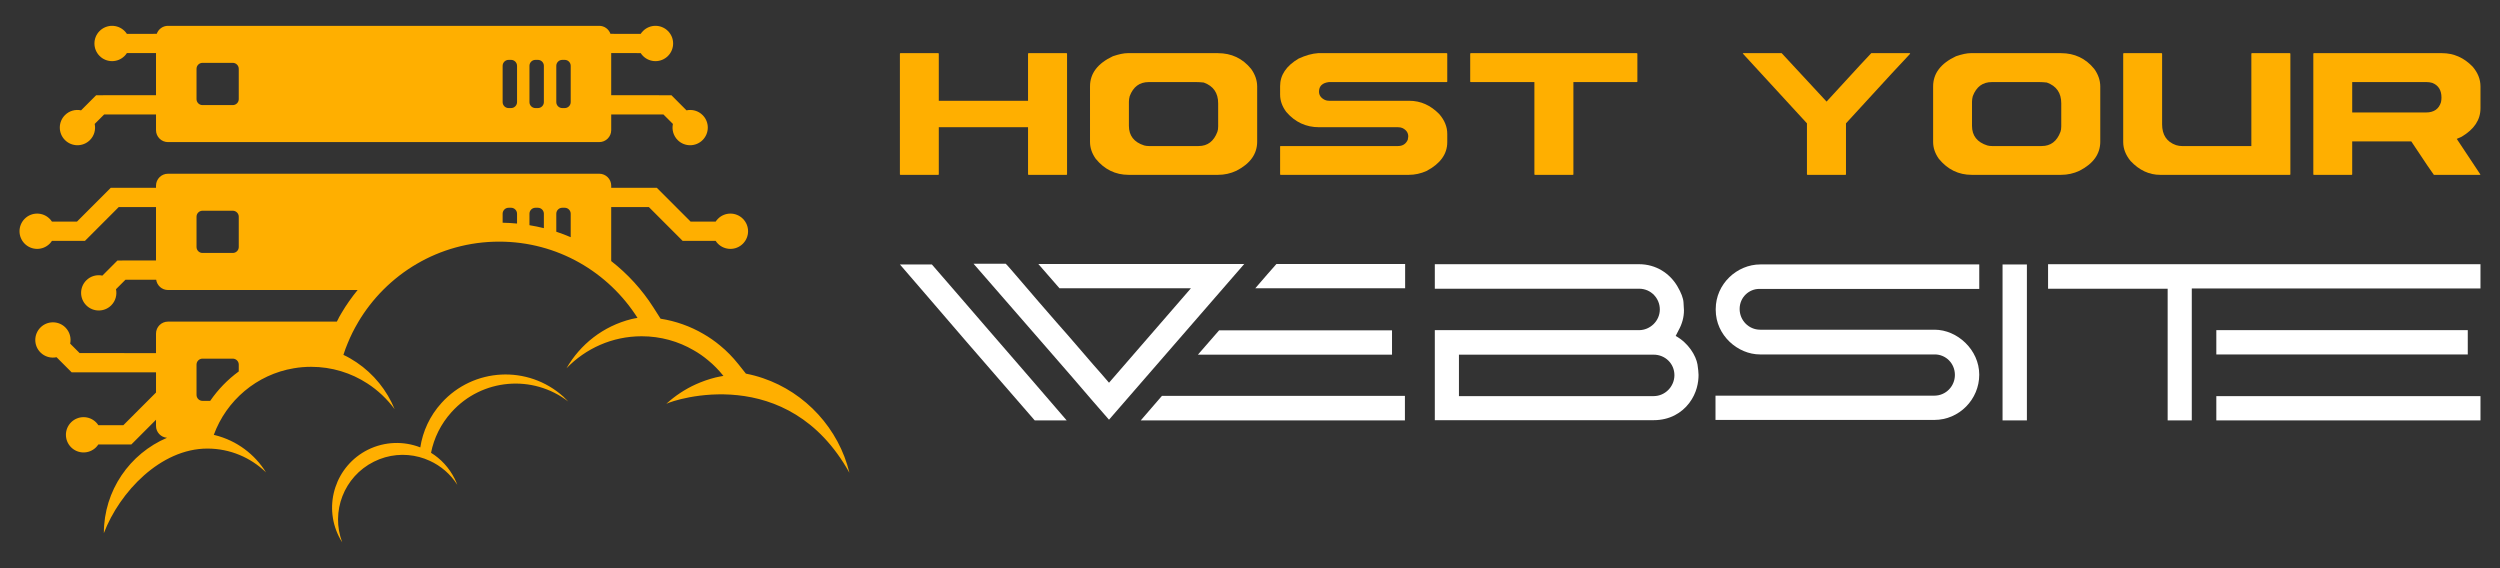
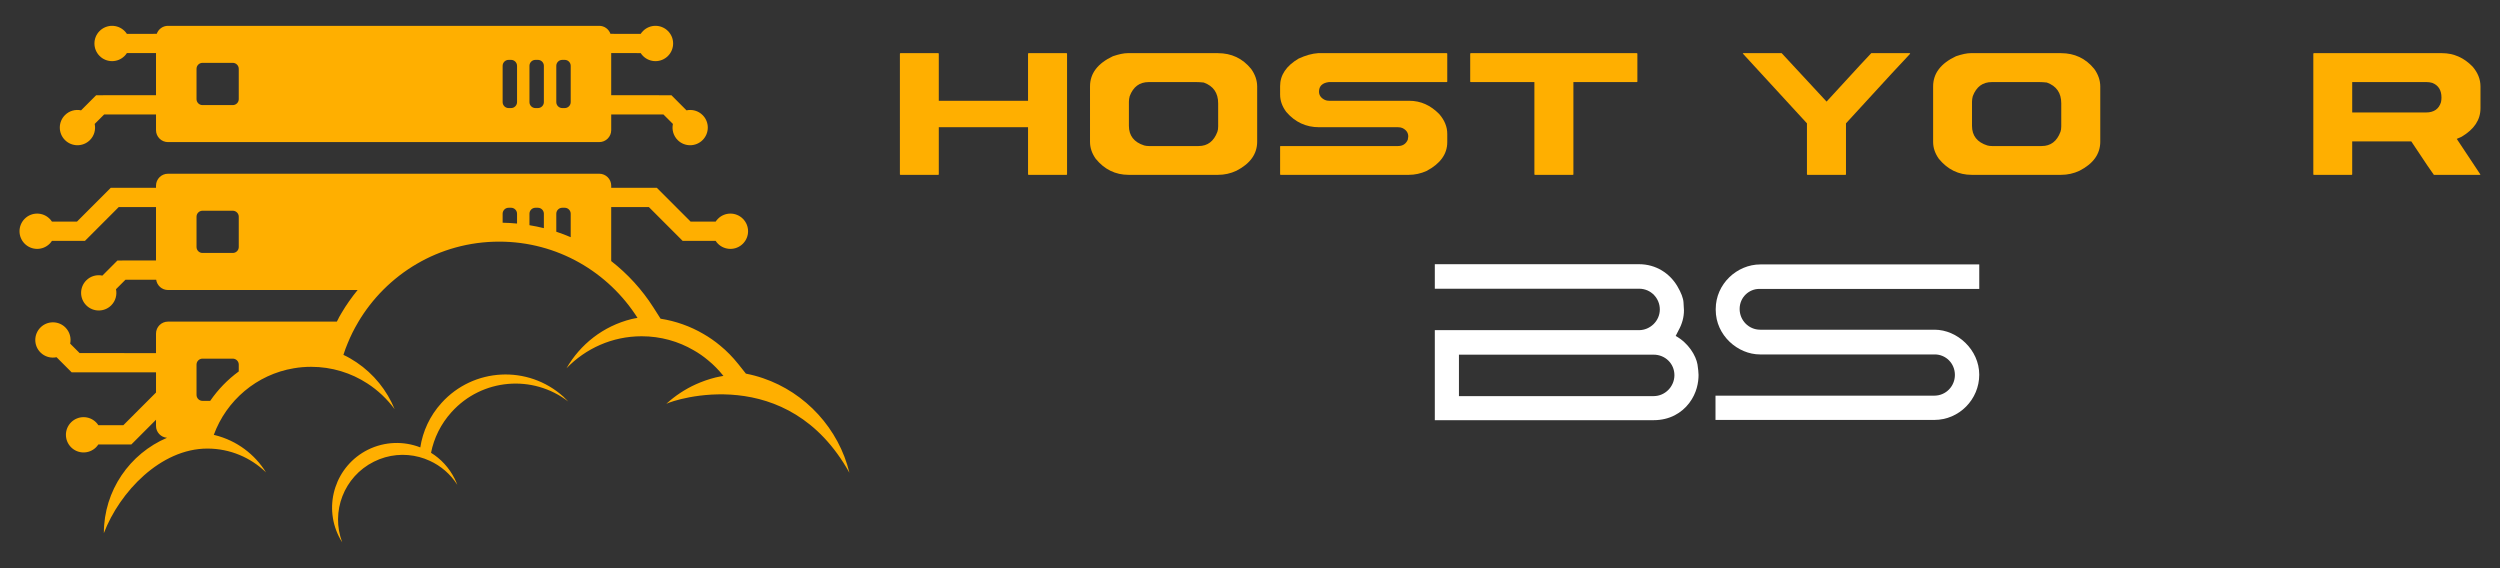
<svg xmlns="http://www.w3.org/2000/svg" version="1.1" id="Calque_1" x="0px" y="0px" width="242px" height="55px" viewBox="0 0 242 55" enable-background="new 0 0 242 55" xml:space="preserve">
  <rect x="0" y="0" width="242" height="55" fill="#333333" stroke="none" />
  <g>
    <g>
      <g>
        <path fill="#FFAF00" d="M87.165,5.146h3.655c0.037,0.008,0.055,0.026,0.055,0.056v4.555h8.639V5.201     c0.007-0.037,0.026-0.056,0.055-0.056h3.667c0.037,0.008,0.055,0.026,0.055,0.056v11.668c0,0.037-0.019,0.056-0.055,0.056h-3.667     c-0.037,0-0.055-0.019-0.055-0.056v-4.555h-8.639v4.555c0,0.037-0.019,0.056-0.055,0.056h-3.655     c-0.037,0-0.055-0.019-0.055-0.056V5.201C87.117,5.164,87.136,5.146,87.165,5.146z" />
        <path fill="#FFAF00" d="M109.146,5.146h8.749c1.317,0,2.389,0.509,3.216,1.526c0.388,0.542,0.583,1.112,0.583,1.712v5.325     c0,1.192-0.67,2.133-2.009,2.82c-0.564,0.264-1.16,0.396-1.79,0.396h-8.639c-1.281,0-2.346-0.52-3.194-1.56     c-0.366-0.52-0.549-1.061-0.549-1.624V8.362c0-1.252,0.739-2.225,2.217-2.92C108.315,5.245,108.788,5.146,109.146,5.146z      M109.278,9.866v2.316c0,0.951,0.494,1.585,1.482,1.898c0.139,0.037,0.285,0.056,0.439,0.056h4.83     c0.864,0,1.467-0.457,1.812-1.373c0.051-0.132,0.077-0.307,0.077-0.526V9.998c0-1.003-0.465-1.673-1.394-2.009     c-0.271-0.029-0.509-0.044-0.713-0.044h-4.611c-0.886,0-1.5,0.453-1.844,1.361C109.303,9.489,109.278,9.676,109.278,9.866z" />
        <path fill="#FFAF00" d="M127.581,5.146h12.459c0.037,0.008,0.055,0.026,0.055,0.056v2.689c0,0.036-0.018,0.055-0.055,0.055     h-11.405c-0.637,0.081-0.954,0.388-0.954,0.922c0,0.358,0.193,0.63,0.581,0.812c0.117,0.052,0.256,0.077,0.417,0.077h7.75     c1.09,0,2.057,0.433,2.898,1.296c0.512,0.593,0.768,1.226,0.768,1.899v0.813c0,1.148-0.67,2.078-2.008,2.788     c-0.557,0.248-1.128,0.373-1.713,0.373h-12.405c-0.037,0-0.055-0.019-0.055-0.056v-2.688c0.007-0.029,0.025-0.044,0.055-0.044     h11.351c0.46,0,0.778-0.205,0.954-0.615c0.029-0.176,0.045-0.278,0.045-0.308c0-0.365-0.191-0.641-0.571-0.822     c-0.117-0.052-0.26-0.077-0.428-0.077h-7.64c-1.26,0-2.313-0.491-3.162-1.471c-0.403-0.534-0.604-1.099-0.604-1.691V8.34     c0-1.075,0.597-1.965,1.789-2.667C126.384,5.358,127.01,5.183,127.581,5.146z" />
        <path fill="#FFAF00" d="M142.372,5.146h16.072c0.035,0.008,0.055,0.026,0.055,0.056v2.689c0,0.036-0.02,0.055-0.055,0.055h-6.139     v8.924c0,0.037-0.018,0.056-0.055,0.056h-3.666c-0.035,0-0.055-0.019-0.055-0.056V7.945h-6.158c-0.037,0-0.055-0.019-0.055-0.055     V5.201C142.324,5.164,142.343,5.146,142.372,5.146z" />
        <path fill="#FFAF00" d="M168.755,5.146h3.711l4.346,4.688c2.803-3.059,4.246-4.621,4.326-4.688h3.711     c0.037,0.008,0.055,0.026,0.055,0.056c-0.338,0.336-2.408,2.583-6.213,6.739v4.929c0,0.037-0.02,0.056-0.055,0.056h-3.668     c-0.035,0-0.055-0.019-0.055-0.056V11.94L168.7,5.179L168.755,5.146z" />
        <path fill="#FFAF00" d="M190.759,5.146h8.748c1.318,0,2.389,0.509,3.217,1.526c0.389,0.542,0.582,1.112,0.582,1.712v5.325     c0,1.192-0.67,2.133-2.01,2.82c-0.563,0.264-1.16,0.396-1.789,0.396h-8.639c-1.281,0-2.346-0.52-3.193-1.56     c-0.367-0.52-0.549-1.061-0.549-1.624V8.362c0-1.252,0.738-2.225,2.217-2.92C189.929,5.245,190.399,5.146,190.759,5.146z      M190.89,9.866v2.316c0,0.951,0.494,1.585,1.482,1.898c0.139,0.037,0.285,0.056,0.439,0.056h4.83     c0.863,0,1.467-0.457,1.811-1.373c0.051-0.132,0.078-0.307,0.078-0.526V9.998c0-1.003-0.467-1.673-1.395-2.009     c-0.271-0.029-0.51-0.044-0.715-0.044h-4.609c-0.885,0-1.5,0.453-1.844,1.361C190.915,9.489,190.89,9.676,190.89,9.866z" />
-         <path fill="#FFAF00" d="M205.581,5.146h3.656c0.037,0.008,0.055,0.026,0.055,0.056v6.827c0,1.032,0.449,1.706,1.35,2.02     c0.205,0.06,0.396,0.089,0.572,0.089h6.717V5.201c0.008-0.037,0.025-0.056,0.055-0.056h3.668     c0.035,0.008,0.055,0.026,0.055,0.056v11.668c0,0.037-0.02,0.056-0.055,0.056h-12.549c-1.066,0-2.023-0.446-2.865-1.34     c-0.475-0.577-0.713-1.192-0.713-1.844v-8.54C205.534,5.164,205.552,5.146,205.581,5.146z" />
        <path fill="#FFAF00" d="M223.985,5.146h12.404c1.125,0,2.111,0.432,2.953,1.296c0.512,0.593,0.768,1.232,0.768,1.921v2.129     c0,1.106-0.607,2.021-1.822,2.744l-0.473,0.209l2.295,3.458l-0.055,0.022h-4.457c-0.109-0.125-0.838-1.204-2.186-3.238h-5.719     v3.183c0,0.037-0.018,0.056-0.055,0.056h-3.654c-0.037,0-0.055-0.019-0.055-0.056V5.201     C223.937,5.164,223.956,5.146,223.985,5.146z M227.694,7.945v2.942h7.146c0.762,0,1.244-0.334,1.449-1     c0.029-0.153,0.045-0.303,0.045-0.449c0-0.71-0.297-1.182-0.891-1.416c-0.184-0.052-0.369-0.077-0.559-0.077H227.694z" />
      </g>
      <g>
-         <path fill="#FFFFFF" d="M87.11,25.597h3.094c1.823,2.092,3.544,4.097,5.204,6.017c2.827,3.278,6.085,7.01,7.847,9.08h-3.094     c-0.349-0.432-5.43-6.212-10.224-11.819C88.954,27.731,88.011,26.653,87.11,25.597z M94.24,25.531h3.114     c0.102,0.044,2.5,2.912,4.958,5.716c1.312,1.467,2.5,2.89,3.463,3.99c0.553,0.625,1.086,1.229,1.578,1.811     c1.004-1.143,5.409-6.232,7.929-9.144h-12.724l-2.049-2.352h19.936l0.02-0.021v0.021h-0.02l-13.093,15.075l-1.578-1.811     c-1.045-1.208-2.541-2.977-4.589-5.306L94.24,25.531z M112.475,38.32h23.521v2.373h-25.57L112.475,38.32z M118.007,31.979h16.74     v2.352h-18.789L118.007,31.979z M123.56,25.553h12.457v2.352h-14.506C122.392,26.891,123.088,26.07,123.56,25.553z" />
        <path fill="#FFFFFF" d="M138.89,40.672v-8.714h19.771c1.066,0,2.01-0.884,2.01-2.005c0-1.058-0.84-2.006-2.01-2.006H138.89     v-2.372h19.771c1.641,0,2.971,0.884,3.709,2.135c0.369,0.626,0.574,1.164,0.594,1.574c0.021,0.409,0.043,0.669,0.043,0.755     c0,0.646-0.166,1.294-0.514,1.919l-0.287,0.562c1.25,0.689,1.967,1.92,2.111,2.761c0.061,0.432,0.102,0.755,0.102,1.014     c0,0.711-0.164,1.746-0.9,2.717c-0.738,0.971-1.906,1.661-3.443,1.661H138.89z M141.226,34.331v4.012h18.85     c1.107,0,2.008-0.928,2.008-2.027c0-1.122-0.9-1.984-2.008-1.984H141.226z" />
        <path fill="#FFFFFF" d="M166.06,38.299h21.186c1.107,0,1.988-0.905,1.988-2.005c0-1.122-0.881-1.985-1.947-1.985h-16.922     c-2.131,0-4.283-1.832-4.283-4.313v-0.087c0-2.415,2.049-4.313,4.322-4.313h21.188v2.371h-21.188c-0.039,0-0.08,0-0.123,0     c-0.961,0-1.885,0.799-1.885,1.941c0,1.101,0.883,2.007,1.988,2.007h16.883c2.193,0,4.324,1.94,4.324,4.356     c0,2.393-1.947,4.378-4.346,4.378H166.06V38.299z" />
-         <path fill="#FFFFFF" d="M193.847,40.693V25.597h2.357v15.097H193.847z" />
-         <path fill="#FFFFFF" d="M198.253,25.575h41.857v2.351h-27.945v12.768h-2.336V27.947h-11.576V25.575z M214.54,34.309v-2.351h24.34     v2.351H214.54z M214.54,38.343h25.57v2.351h-25.57V38.343z" />
      </g>
    </g>
    <path fill="#FFAF00" d="M8.706,13.558c0.424-0.425,0.575-1.017,0.46-1.561l0.915-0.915l5.021-0.004v1.524   c0,0.634,0.52,1.153,1.155,1.153h41.754c0.634,0,1.154-0.52,1.154-1.153v-1.524l5.056,0.004l0.916,0.915   c-0.115,0.544,0.037,1.136,0.46,1.561c0.667,0.667,1.75,0.667,2.415,0c0.669-0.667,0.669-1.749,0.002-2.416   c-0.424-0.424-1.013-0.577-1.561-0.461l-1.458-1.462l-5.831-0.004V5.139l2.855,0.001c0.063,0.098,0.137,0.191,0.224,0.277   c0.665,0.667,1.748,0.669,2.415,0.002s0.669-1.749,0-2.418c-0.665-0.667-1.748-0.668-2.413,0c-0.087,0.086-0.163,0.178-0.227,0.275   l-2.926-0.001c-0.158-0.448-0.582-0.774-1.083-0.774H16.257c-0.501,0-0.927,0.326-1.085,0.774l-2.891,0.001   c-0.063-0.098-0.139-0.189-0.223-0.275c-0.668-0.668-1.75-0.667-2.417,0C8.974,3.67,8.976,4.752,9.643,5.419   s1.748,0.665,2.415-0.002c0.088-0.086,0.161-0.18,0.224-0.277l2.82-0.001v4.076L9.307,9.219l-1.459,1.462   c-0.546-0.116-1.137,0.037-1.559,0.461c-0.667,0.667-0.666,1.749,0,2.416C6.957,14.225,8.039,14.225,8.706,13.558z M53.849,6.373   c0-0.318,0.261-0.577,0.578-0.577h0.24c0.318,0,0.577,0.259,0.577,0.577v3.51c0,0.319-0.259,0.578-0.577,0.578h-0.24   c-0.317,0-0.578-0.259-0.578-0.578V6.373z M51.251,6.373c0-0.318,0.26-0.577,0.577-0.577h0.241c0.317,0,0.578,0.259,0.578,0.577   v3.51c0,0.319-0.261,0.578-0.578,0.578h-0.241c-0.316,0-0.577-0.259-0.577-0.578V6.373z M48.655,6.373   c0-0.318,0.259-0.577,0.578-0.577h0.241c0.314,0,0.576,0.259,0.576,0.577v3.51c0,0.319-0.262,0.578-0.576,0.578h-0.241   c-0.319,0-0.578-0.259-0.578-0.578V6.373z M19.023,6.662c0-0.318,0.259-0.578,0.578-0.578h2.932c0.318,0,0.578,0.26,0.578,0.578   v2.934c0,0.317-0.26,0.577-0.578,0.577h-2.932c-0.319,0-0.578-0.26-0.578-0.577V6.662z M54.542,38.401   c0.162,0.15,0.314,0.309,0.464,0.466c-3.425-2.642-8.351-2.241-11.295,1.023c-1.044,1.155-1.705,2.518-1.987,3.941   c0.949,0.584,1.748,1.437,2.288,2.511c0.092,0.192,0.183,0.392,0.255,0.589c-0.663-1.043-1.599-1.838-2.666-2.324   c-0.325-0.151-0.661-0.275-1.008-0.366c-1.421-0.378-2.984-0.261-4.403,0.452c-2.902,1.45-4.187,4.842-3.063,7.807   c-0.117-0.179-0.224-0.366-0.321-0.56c-1.544-3.094-0.292-6.853,2.802-8.403c1.653-0.819,3.491-0.848,5.078-0.228   c0.237-1.549,0.917-3.05,2.048-4.298C45.828,35.58,51.11,35.311,54.542,38.401z M73.854,36.606   c-0.541-0.184-1.091-0.331-1.65-0.438l-0.738-0.928c-0.538-0.673-1.127-1.274-1.738-1.773c-0.514-0.431-1.073-0.82-1.648-1.149   c-1.273-0.743-2.678-1.239-4.136-1.467l-0.679-1.067c-1.12-1.762-2.515-3.275-4.1-4.512v-5.23l3.645,0.002l3.269,3.272h3.194   c0.066,0.098,0.139,0.192,0.222,0.276c0.669,0.667,1.75,0.667,2.417,0.001c0.669-0.667,0.669-1.747,0-2.416   c-0.665-0.667-1.748-0.668-2.412,0c-0.088,0.084-0.161,0.178-0.224,0.276l-2.424-0.002l-3.27-3.271l-4.416-0.003V17.97   c0-0.634-0.52-1.153-1.154-1.153H16.257c-0.635,0-1.155,0.52-1.155,1.153v0.207l-4.383,0.003l-3.268,3.271l-2.422,0.002   c-0.063-0.099-0.14-0.192-0.225-0.276c-0.667-0.668-1.749-0.667-2.415,0c-0.667,0.669-0.666,1.749,0.001,2.416   c0.668,0.666,1.749,0.666,2.417-0.001c0.084-0.084,0.158-0.179,0.222-0.276h3.196l3.268-3.272l3.609-0.002v5.172l-3.733,0.003   l-1.458,1.462c-0.546-0.115-1.137,0.037-1.56,0.462c-0.667,0.667-0.667,1.749,0.001,2.416c0.667,0.666,1.75,0.666,2.416,0   c0.424-0.425,0.575-1.016,0.46-1.562l0.916-0.915l2.975-0.001c0.079,0.56,0.558,0.994,1.139,0.994h18.361   c-0.569,0.697-1.095,1.435-1.558,2.224l-0.254,0.438v0.011c-0.069,0.125-0.132,0.258-0.199,0.387H16.257   c-0.635,0-1.155,0.52-1.155,1.155v1.894l-7.395-0.005l-0.914-0.914c0.115-0.545-0.038-1.137-0.46-1.562   c-0.666-0.667-1.749-0.667-2.416,0s-0.669,1.749-0.002,2.416c0.424,0.424,1.015,0.577,1.561,0.463l1.459,1.462l8.167,0.003v1.95   l-3.159,3.162L9.52,41.158c-0.063-0.099-0.139-0.192-0.224-0.278c-0.667-0.667-1.749-0.665-2.416,0.002s-0.665,1.749,0.002,2.415   s1.748,0.666,2.416,0c0.084-0.086,0.158-0.18,0.222-0.275l3.197-0.001l2.385-2.389v0.602c0,0.604,0.471,1.096,1.065,1.144   c-3.591,1.528-6.114,5.09-6.114,9.23c1.527-3.995,5.5-8.186,10.021-8.186c2.208,0,4.211,0.881,5.68,2.309   c-1.081-1.739-2.808-3.078-4.96-3.613c-0.028-0.011-0.063-0.011-0.099-0.023c1.223-3.339,4.16-5.847,7.745-6.446   c0.546-0.095,1.105-0.141,1.675-0.141c2.009,0,3.879,0.593,5.442,1.608c1.027,0.665,1.92,1.511,2.644,2.493   c-0.746-1.822-2.022-3.409-3.683-4.53c-0.4-0.271-0.83-0.519-1.276-0.729c0.123-0.388,0.263-0.77,0.421-1.14   c0.282-0.688,0.606-1.347,0.982-1.975v-0.006c2.757-4.688,7.845-7.839,13.674-7.839c5.642,0,10.578,2.949,13.392,7.381   c-0.188,0.035-0.375,0.063-0.569,0.111c-2.773,0.688-4.983,2.468-6.305,4.766c1.839-1.904,4.414-3.098,7.274-3.098   c1.84,0,3.562,0.493,5.042,1.358c0.494,0.281,0.959,0.604,1.392,0.969c0.548,0.447,1.042,0.958,1.483,1.511   c-0.261,0.046-0.511,0.089-0.77,0.152c-0.66,0.165-1.292,0.389-1.894,0.658c-1.068,0.482-2.032,1.129-2.867,1.893   c0.73-0.395,11.755-4.058,17.727,6.674C81.201,41.516,77.992,38.007,73.854,36.606z M20.347,38.803h-0.745   c-0.319,0-0.578-0.26-0.578-0.577v-2.934c0-0.317,0.259-0.576,0.578-0.576h2.932c0.318,0,0.578,0.259,0.578,0.576v0.664   C22.041,36.738,21.106,37.701,20.347,38.803z M54.427,20.111h0.24c0.318,0,0.577,0.26,0.577,0.578v2.271   c-0.458-0.193-0.92-0.376-1.395-0.53v-1.741C53.849,20.371,54.109,20.111,54.427,20.111z M51.828,20.111h0.241   c0.317,0,0.578,0.26,0.578,0.578v1.396c-0.459-0.115-0.926-0.208-1.396-0.286v-1.109C51.251,20.371,51.512,20.111,51.828,20.111z    M49.233,20.111h0.241c0.314,0,0.576,0.26,0.576,0.578v0.951c-0.461-0.045-0.926-0.073-1.395-0.081v-0.87   C48.655,20.371,48.915,20.111,49.233,20.111z M23.112,23.912c0,0.316-0.26,0.575-0.578,0.575h-2.932   c-0.319,0-0.578-0.259-0.578-0.575v-2.936c0-0.316,0.259-0.577,0.578-0.577h2.932c0.318,0,0.578,0.261,0.578,0.577V23.912z" />
  </g>
</svg>